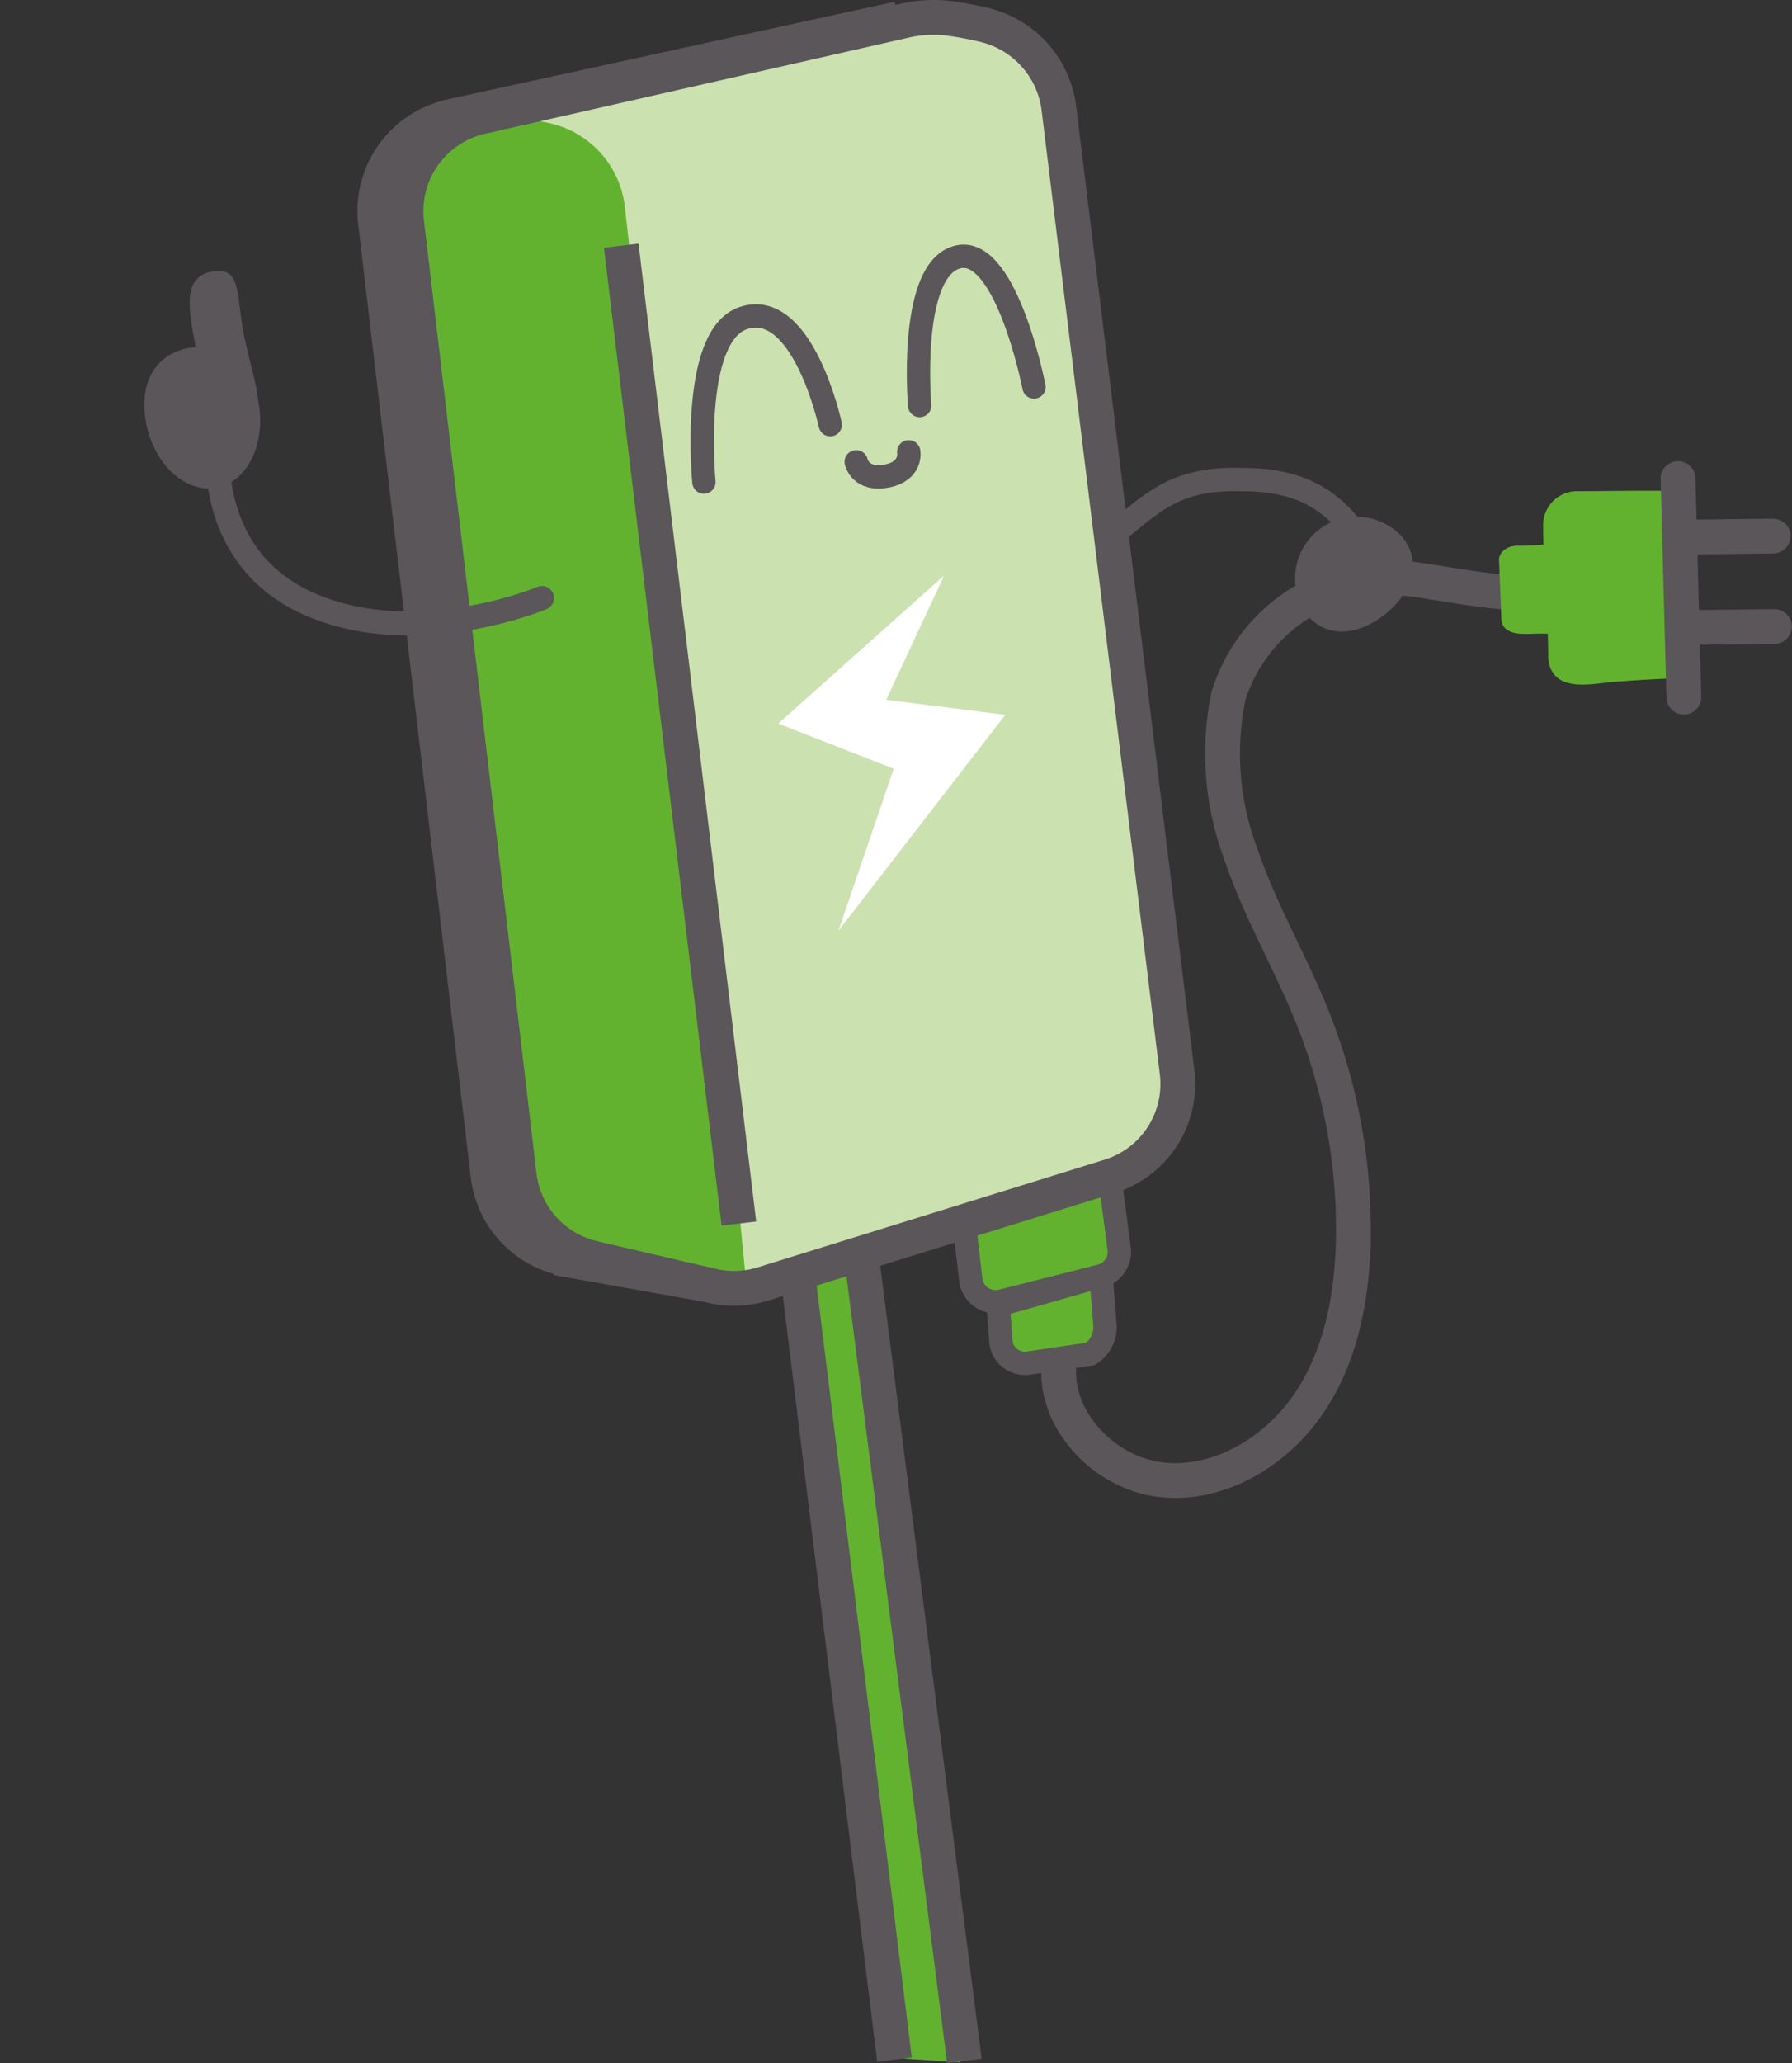
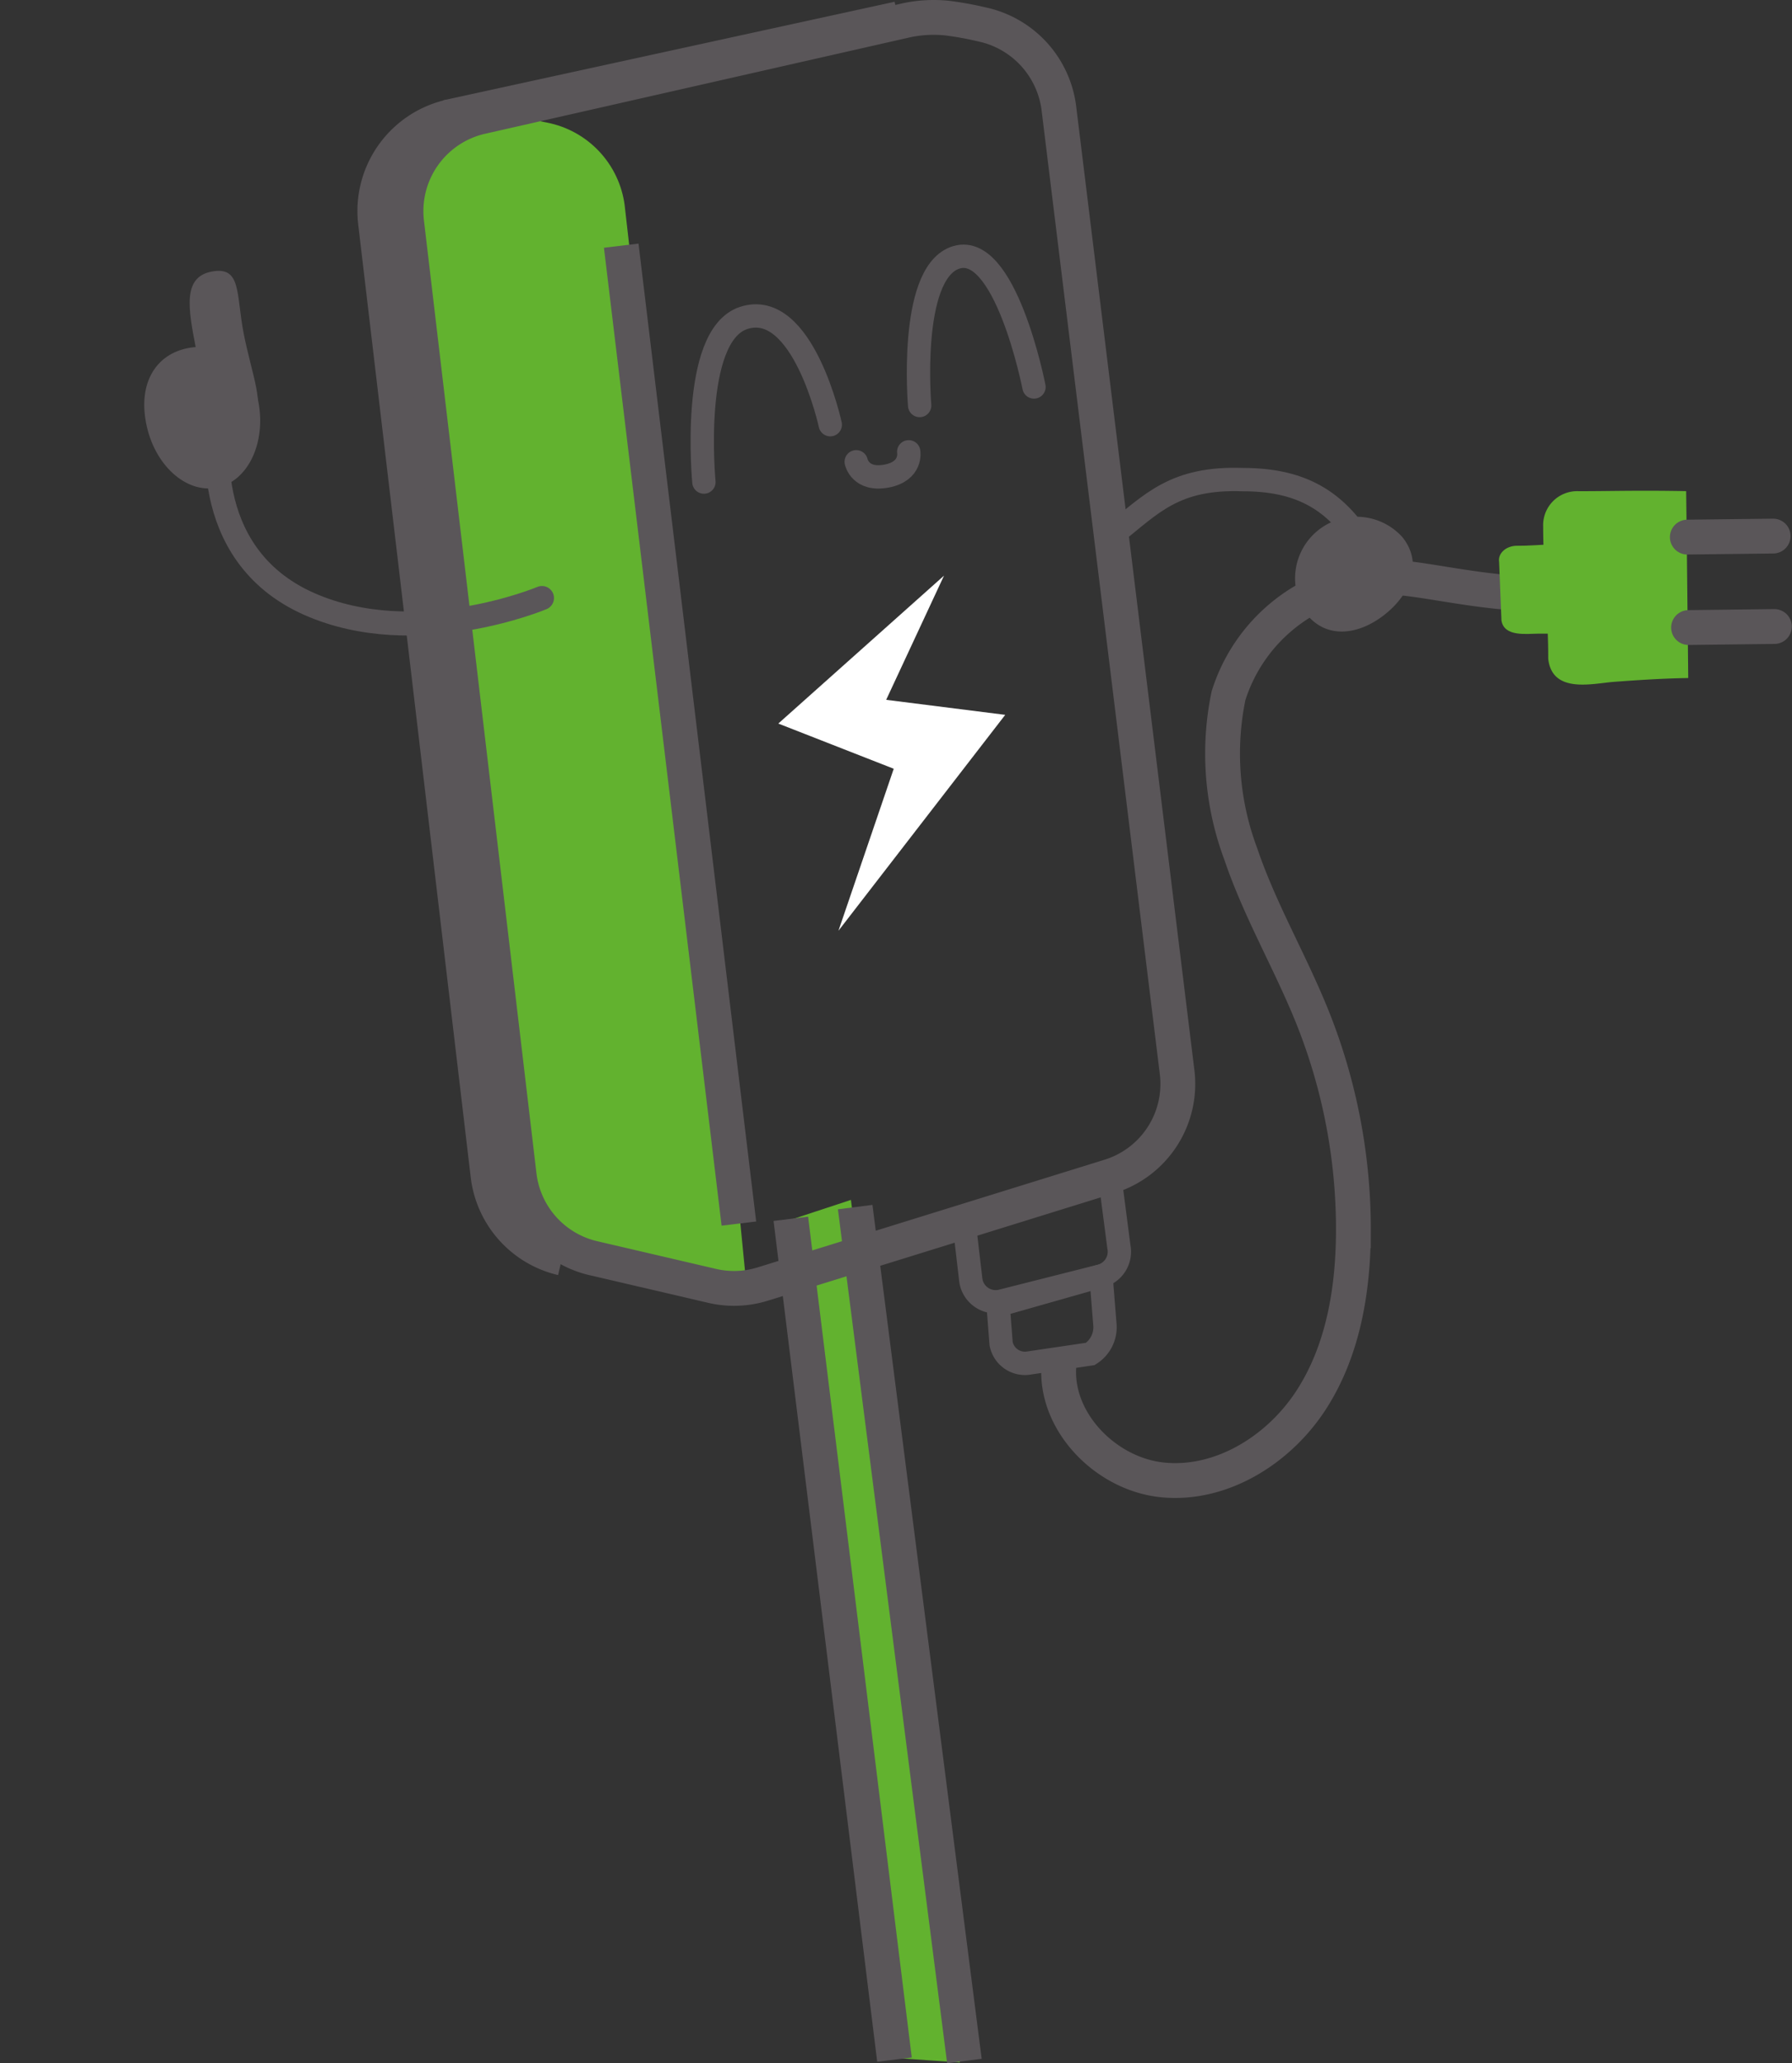
<svg xmlns="http://www.w3.org/2000/svg" width="120.224" height="138.368" viewBox="0 0 120.224 138.368">
  <rect x="0" y="0" width="120.224" height="138.368" fill="#333333" stroke="none" />
  <defs>
    <clipPath id="clip-path">
      <path id="Path_190" data-name="Path 190" d="M393.8,125.562l-27.336,6.671a6.659,6.659,0,0,0-4.8,7.3l7.227,65.805a6.529,6.529,0,0,0,4.755,5.722l7.628,1.917a5.792,5.792,0,0,0,3.254-.125l26.682-6.642c.286,4.912,2.827,20.889-.066-7.994l-7.583-66.491a6.507,6.507,0,0,0-4.989-5.748l-2.225-.462a5.786,5.786,0,0,0-2.551.046" transform="translate(-361.624 -125.396)" fill="none" />
    </clipPath>
  </defs>
  <g id="Group_59" data-name="Group 59" transform="translate(0 1.17)">
    <path id="Path_186" data-name="Path 186" d="M431.084,262.984l-4.695-.322-6.814-56.142,4.2-1.382Z" transform="translate(-366.686 -125.837)" fill="#62b22f" />
    <path id="Path_187" data-name="Path 187" d="M419.759,206.452l6.953,56.389m4.691.092-7.327-57.267" transform="translate(-366.702 -125.883)" fill="none" stroke="#5a5659" stroke-miterlimit="10" stroke-width="2.336" />
-     <path id="Path_188" data-name="Path 188" d="M430.066,118.835l-2.324-.448a6.5,6.5,0,0,0-2.664.045l-28.555,6.478A6.486,6.486,0,0,0,391.516,132l7.548,63.9a6.49,6.49,0,0,0,4.968,5.557L412,203.313a6.5,6.5,0,0,0,3.4-.121l23.284-7.225a6.489,6.489,0,0,0,4.518-6.986l-7.922-64.563a6.489,6.489,0,0,0-5.211-5.582" transform="translate(-364.231 -118.248)" fill="#cce1b0" />
    <g id="Group_58" data-name="Group 58" transform="translate(0 6.525)" clip-path="url(#clip-path)">
      <path id="Path_189" data-name="Path 189" d="M427.883,119.739l-1.557-.325a8.2,8.2,0,0,0-3.635.064L396.9,125.813a6.462,6.462,0,0,0-4.626,7.088l6.973,63.9c.3,2.714.736,3.245,3.193,3.868l7.771,2.3c1.531.387,3.362,1.386,4.862.883l20.77-6.977a6.517,6.517,0,0,0,4.173-6.986L432.7,125.32a6.3,6.3,0,0,0-4.814-5.581" transform="translate(-364.297 -124.858)" fill="#62b22f" />
    </g>
    <path id="Path_191" data-name="Path 191" d="M423.576,149.578s.26,1.3,2.05.956c1.707-.33,1.472-1.624,1.472-1.624m.734-3.106s-.743-8.7,2.324-9.888c3.4-1.322,5.346,8.645,5.346,8.645m-22.144,6.377s-.945-9.8,2.652-11c3.985-1.322,5.825,7.152,5.825,7.152" transform="translate(-366.133 -119.779)" fill="none" stroke="#5a5659" stroke-linecap="round" stroke-miterlimit="10" stroke-width="1.566" />
    <path id="Path_192" data-name="Path 192" d="M462.876,161.461c-1.776,1.426-3.933,1.689-5.281.01a4.13,4.13,0,0,1,6.431-5.164c1.348,1.679.625,3.728-1.151,5.154" transform="translate(-369.936 -121.448)" fill="#5a5659" />
    <path id="Path_193" data-name="Path 193" d="M377.745,148.064s-1.666,8.736,6.034,12.129c7.161,3.155,15.6-.406,15.6-.406" transform="translate(-363.019 -120.851)" fill="none" stroke="#5a5659" stroke-linecap="round" stroke-miterlimit="10" stroke-width="1.613" />
    <path id="Path_194" data-name="Path 194" d="M375.989,142.091c.511,2.647,2.6,4.629,3.685,4.419s.022-2.816-.489-5.463-.133-4.519-2.154-4.129c-1.968.38-1.553,2.525-1.042,5.173" transform="translate(-362.841 -119.873)" fill="#5a5659" />
    <path id="Path_195" data-name="Path 195" d="M372.352,147.568c.539,2.792,2.661,4.729,4.74,4.328s3.327-2.99,2.788-5.782-2.639-3.98-4.717-3.579-3.35,2.241-2.811,5.033" transform="translate(-362.55 -120.361)" fill="#5a5659" />
    <path id="Path_196" data-name="Path 196" d="M429.955,159.264l-11.117,9.92,7.744,3.031-3.709,10.864L434.062,168.6l-7.987-1.008Z" transform="translate(-366.622 -121.829)" fill="#fff" />
-     <path id="Path_197" data-name="Path 197" d="M442.264,203.4l.615,4.727a1.685,1.685,0,0,1-1.2,1.957l-6.616,1.673a1.686,1.686,0,0,1-2.116-1.369l-.462-3.954" transform="translate(-367.814 -125.685)" fill="#62b22f" />
    <path id="Path_198" data-name="Path 198" d="M442.264,203.4l.615,4.727a1.685,1.685,0,0,1-1.2,1.957l-6.616,1.673a1.686,1.686,0,0,1-2.116-1.369l-.462-3.954" transform="translate(-367.814 -125.685)" fill="none" stroke="#5a5659" stroke-linecap="round" stroke-miterlimit="10" stroke-width="1.566" />
-     <path id="Path_199" data-name="Path 199" d="M441.9,210.728l.257,3.223a2.12,2.12,0,0,1-.976,2.006l-4.067.6a1.628,1.628,0,0,1-1.917-1.291l-.2-2.578Z" transform="translate(-368.033 -126.325)" fill="#62b22f" />
    <path id="Path_200" data-name="Path 200" d="M441.9,210.728l.257,3.223a2.12,2.12,0,0,1-.976,2.006l-4.067.6a1.628,1.628,0,0,1-1.917-1.291l-.2-2.578Z" transform="translate(-368.033 -126.325)" fill="none" stroke="#5a5659" stroke-linecap="round" stroke-miterlimit="10" stroke-width="1.566" />
    <path id="Path_201" data-name="Path 201" d="M436.7,209.7c-.587,3.919,2.957,7.689,6.9,8.089s7.8-2.011,9.963-5.334,2.838-7.411,2.849-11.373a38.273,38.273,0,0,0-2.7-14.209c-1.489-3.745-3.568-7.246-4.857-11.065a19.148,19.148,0,0,1-.823-10.606,11.321,11.321,0,0,1,9.58-7.861c2.211-.492,6.685,1.1,12.01,1.05m-62.331-23.374,7.893,65.583" transform="translate(-365.613 -119.711)" fill="none" stroke="#5a5659" stroke-miterlimit="10" stroke-width="2.336" />
    <path id="Path_202" data-name="Path 202" d="M477.435,153.055a2.282,2.282,0,0,0-2.373,2.386c0,1.526.1,3.178.193,4.82.079,1.379.148,2.749.146,4.031.265,2.382,3.006,1.652,4.416,1.549,1.63-.12,3.274-.229,4.977-.256q-.019-1.851-.039-3.69c-.03-2.93-.061-5.856-.1-8.844-1.436-.026-2.595-.03-3.665-.023-1.2.007-2.286.027-3.557.028" transform="translate(-371.532 -121.284)" fill="#62b22f" />
    <path id="Path_203" data-name="Path 203" d="M473.032,157.053c-.74,0-1.305.508-1.207,1.094l.085,2.134q.036.9.072,1.792c.185,1.113,1.706.875,2.483.875l2.7,0c-.031-.575-.056-1.165-.077-1.763-.05-1.426-.085-2.892-.161-4.286,0,0-.556-.007-1.309.037-.842.048-1.912.128-2.584.119" transform="translate(-371.25 -121.623)" fill="#62b22f" />
-     <line id="Line_29" data-name="Line 29" x2="0.39" y2="14.661" transform="translate(112.579 30.924)" fill="none" stroke="#5a5659" stroke-linecap="round" stroke-linejoin="round" stroke-width="2.336" />
    <line id="Line_30" data-name="Line 30" y1="0.069" x2="5.758" transform="translate(113.201 34.782)" fill="none" stroke="#5a5659" stroke-linecap="round" stroke-linejoin="round" stroke-width="2.336" />
    <line id="Line_31" data-name="Line 31" y1="0.069" x2="5.758" transform="translate(113.284 40.847)" fill="none" stroke="#5a5659" stroke-linecap="round" stroke-linejoin="round" stroke-width="2.336" />
    <path id="Path_204" data-name="Path 204" d="M443.45,155.893c2.586-2.064,4.117-3.852,8.718-3.685,3.681,0,6.019,1.254,7.833,4.021" transform="translate(-368.772 -121.212)" fill="none" stroke="#5a5659" stroke-linecap="round" stroke-miterlimit="10" stroke-width="1.566" />
    <path id="Path_205" data-name="Path 205" d="M430.1,118.711a22.274,22.274,0,0,0-2.3-.418,8.825,8.825,0,0,0-2.724.136l-28.555,6.478a6.488,6.488,0,0,0-5.008,7.089l7.548,63.9a6.489,6.489,0,0,0,4.967,5.557L412,203.311a6.481,6.481,0,0,0,3.4-.121l23.284-7.224a6.488,6.488,0,0,0,4.518-6.987l-7.922-64.564A6.588,6.588,0,0,0,430.1,118.711Z" transform="translate(-364.231 -118.246)" fill="none" stroke="#5a5659" stroke-miterlimit="10" stroke-width="2.336" />
    <path id="Path_206" data-name="Path 206" d="M394.231,125.544a6.488,6.488,0,0,0-5.008,7.088l7.548,63.9a6.491,6.491,0,0,0,4.968,5.557" transform="translate(-364.031 -118.884)" fill="none" stroke="#5a5659" stroke-miterlimit="10" stroke-width="2.336" />
    <line id="Line_32" data-name="Line 32" y1="6.608" x2="30.281" transform="translate(29.987 0.088)" fill="none" stroke="#5a5659" stroke-miterlimit="10" stroke-width="2.336" />
-     <line id="Line_33" data-name="Line 33" x2="10.33" y2="1.84" transform="translate(37.348 83.191)" fill="none" stroke="#5a5659" stroke-miterlimit="10" stroke-width="2.336" />
  </g>
</svg>